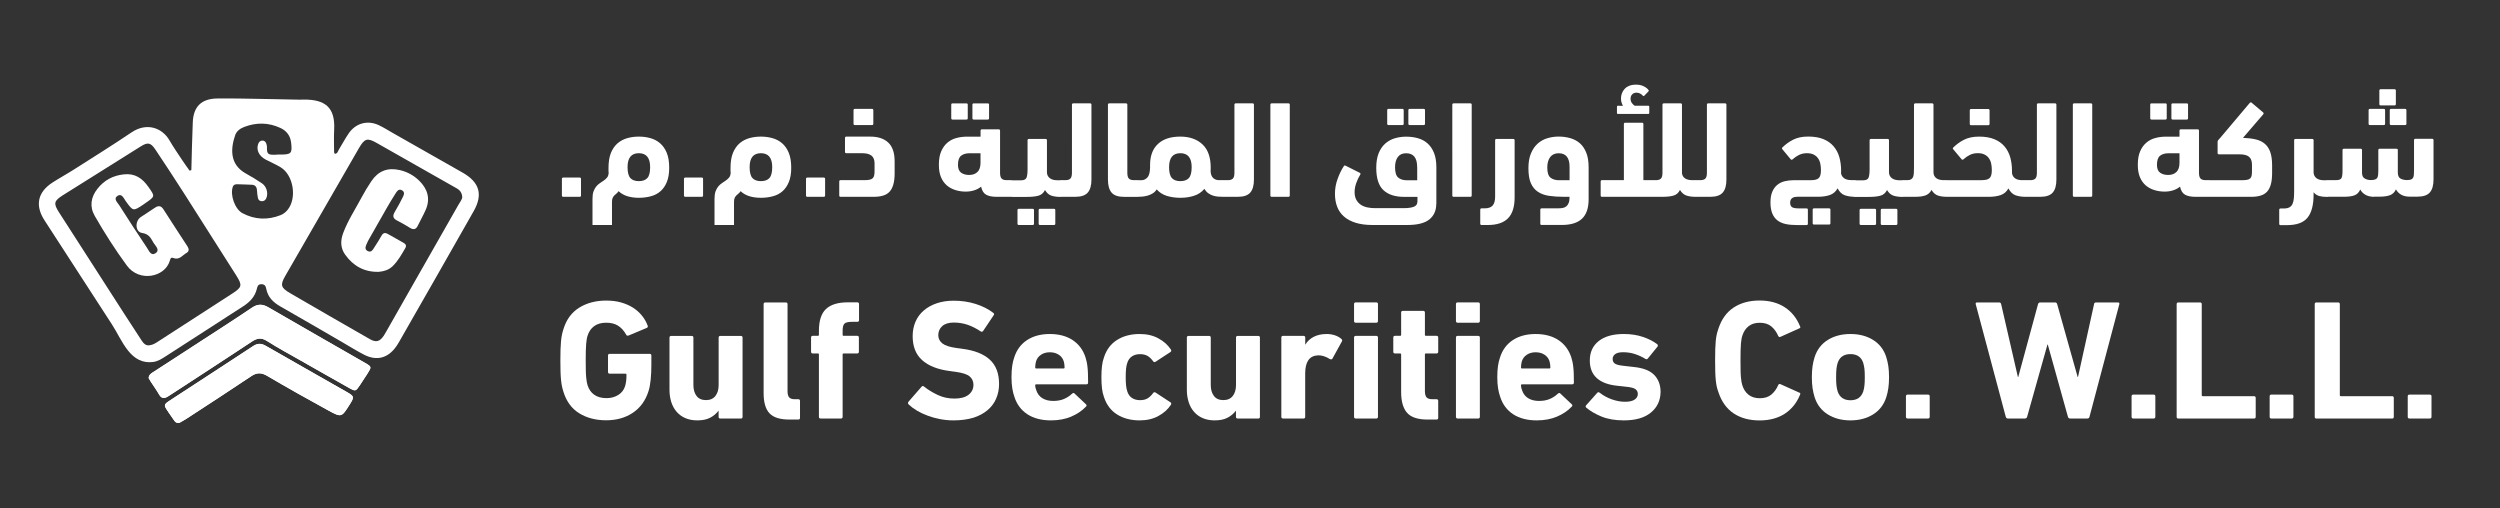
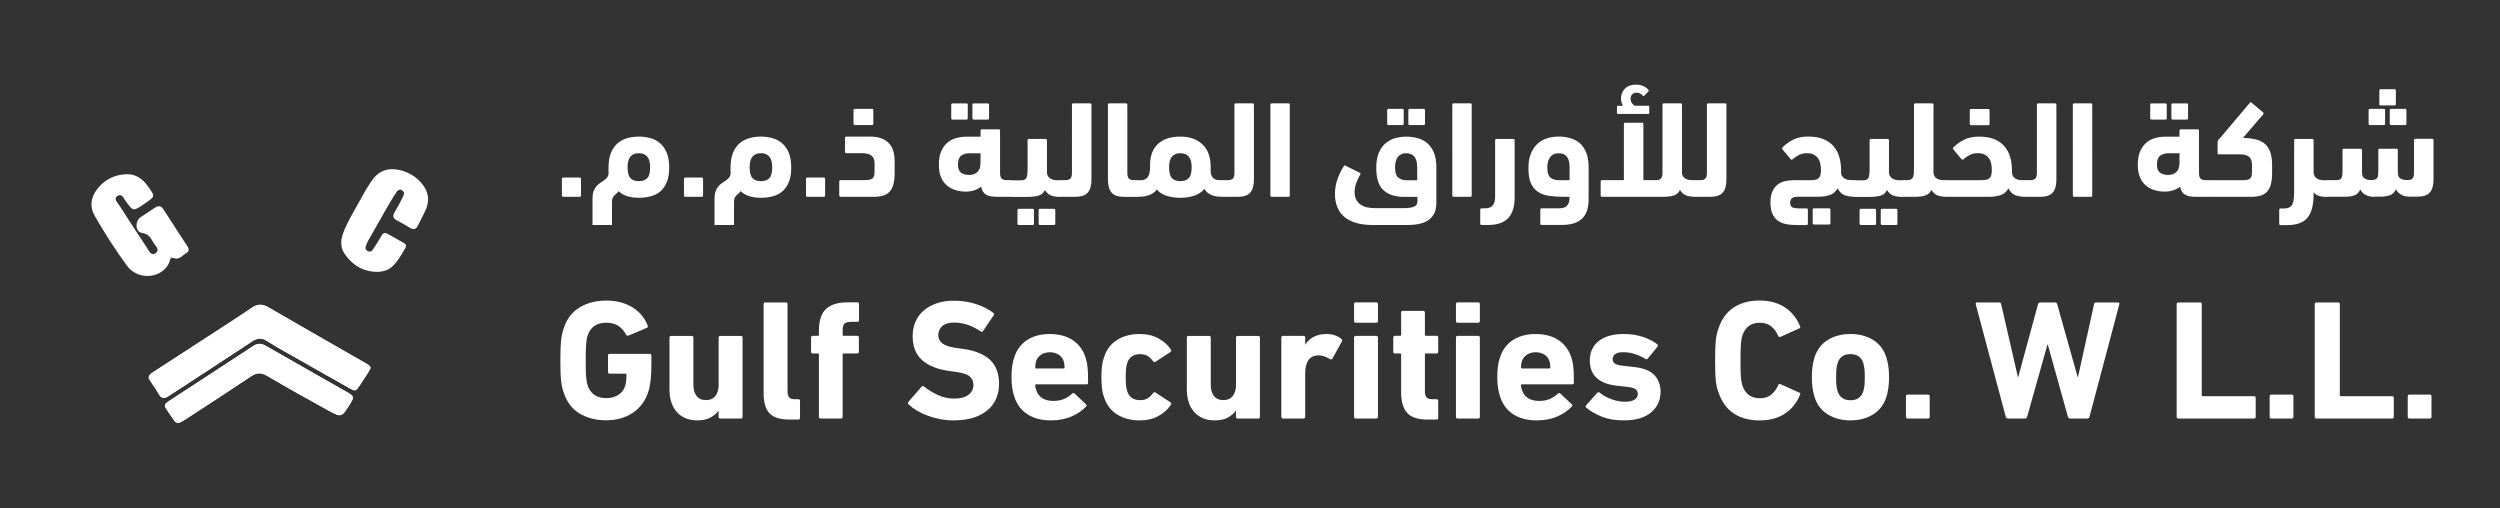
<svg xmlns="http://www.w3.org/2000/svg" version="1.1" id="Layer_1" x="0px" y="0px" viewBox="0 0 509.12 103.55" style="enable-background:new 0 0 509.12 103.55;" xml:space="preserve">
  <rect x="0" y="0" width="509.12" height="103.55" fill="#333333" stroke="none" />
  <style type="text/css">
	.st0{fill:#FFFFFF;}
	.st1{fill:#2E5894;}
</style>
  <g>
    <path class="st0" d="M30.27,76.99c0.12,0.21,0.23,0.44,0.37,0.65c0.59,0.91,1.23,1.79,1.77,2.73c0.47,0.82,1.04,0.82,1.74,0.41   c0.33-0.19,0.64-0.41,0.96-0.62c5.39-3.52,10.8-7.02,16.17-10.58c1.08-0.71,1.93-0.88,3.09-0.13c2.26,1.44,4.62,2.71,6.95,4.03   c3.27,1.86,6.54,3.72,9.82,5.56c1.25,0.7,1.31,0.66,2.12-0.54c0.54-0.79,1.06-1.59,1.57-2.4c0.87-1.37,0.87-1.4-0.48-2.18   c-6.58-3.78-13.17-7.53-19.73-11.34c-1.19-0.69-2.15-0.69-3.31,0.09c-3.91,2.63-7.89,5.18-11.84,7.75   c-2.72,1.77-5.45,3.54-8.18,5.31C30.8,76.02,30.31,76.3,30.27,76.99" />
    <path class="st0" d="M36.46,86.15c0.41-0.24,0.98-0.53,1.51-0.88c4.38-2.86,8.78-5.7,13.12-8.62c1.15-0.78,2.07-0.85,3.3-0.12   c4.12,2.43,8.3,4.77,12.49,7.06c2.65,1.45,2.69,1.39,4.28-1.13c1.03-1.62,1.03-1.74-0.56-2.65c-5.48-3.14-10.99-6.23-16.46-9.38   c-0.95-0.55-1.69-0.56-2.62,0.06c-5.59,3.69-11.22,7.32-16.82,10.99c-1.43,0.94-1.42,0.97-0.39,2.47c0.39,0.58,0.8,1.15,1.2,1.73   C35.7,85.95,35.93,86.16,36.46,86.15" />
-     <path class="st0" d="M56.91,31.47c2.44,0.03,2.64-0.21,2.37-2.47c-0.17-1.39-0.95-2.38-2.17-2.94c-2.43-1.13-4.93-1.16-7.42-0.19   c-0.79,0.31-1.5,0.82-1.79,1.64c-0.94,2.73-1.18,5.98,2.18,7.83c1.12,0.62,2.21,1.28,3.26,1.99c0.97,0.65,1.33,2.04,0.89,3.03   c-0.17,0.39-0.45,0.61-0.87,0.62c-0.44,0-0.74-0.23-0.83-0.64c-0.1-0.5-0.17-1-0.19-1.51c-0.04-0.75-0.33-1.2-1.15-1.21   c-0.96-0.02-1.91-0.09-2.87-0.1c-0.38,0-0.74,0.06-0.91,0.52c-0.59,1.62,0.41,4.56,1.98,5.38c2.5,1.32,5.11,1.44,7.76,0.39   c0.54-0.21,0.99-0.57,1.37-1.01c2.01-2.37,1.28-7.14-1.38-8.74c-0.98-0.59-2.04-1.04-3.05-1.57c-1.34-0.71-1.94-1.95-1.52-3.14   c0.13-0.39,0.38-0.68,0.8-0.72c0.43-0.03,0.72,0.21,0.86,0.61c0.08,0.24,0.15,0.5,0.14,0.75c-0.06,1.42,0.27,1.57,1.75,1.52   C56.43,31.47,56.75,31.47,56.91,31.47 M30.4,70.32c0.78-0.08,1.3-0.45,1.84-0.8c5.03-3.25,10.07-6.5,15.1-9.76   c1.95-1.26,2.04-1.67,0.77-3.67c-3.55-5.6-7.1-11.2-10.67-16.78c-1.89-2.95-3.81-5.88-5.76-8.8c-0.99-1.48-1.56-1.6-2.99-0.71   c-5.3,3.3-10.59,6.62-15.87,9.95c-1.87,1.18-1.96,1.69-0.78,3.53c4.44,6.92,8.89,13.83,13.34,20.74c1.14,1.77,2.29,3.53,3.44,5.29   C29.22,69.93,29.69,70.42,30.4,70.32 M94.14,40.12c-0.1-1.29-0.9-1.64-1.62-2.04c-5.26-2.99-10.52-5.98-15.79-8.96   c-1.94-1.1-2.48-0.94-3.64,1.06c-5.01,8.66-10,17.33-14.99,26c-1.07,1.85-0.93,2.41,0.98,3.52c5.4,3.14,10.81,6.26,16.23,9.36   c1.29,0.74,2.04,0.52,2.88-0.75c0.21-0.32,0.39-0.65,0.58-0.99c1.95-3.43,3.9-6.87,5.86-10.3c2.9-5.09,5.81-10.18,8.71-15.28   C93.7,41.13,94.14,40.56,94.14,40.12 M38.97,34.63c0.09-3.25,0.15-6.49,0.29-9.74c0.13-3.16,1.74-4.78,4.94-4.83   c3.44-0.05,6.89,0.06,10.33,0.11c2.17,0.03,4.33,0.09,6.5,0.13c0.25,0,0.51-0.02,0.77-0.02c4.33-0.04,6.5,1.51,6.25,6.14   c-0.08,1.53-0.02,3.06-0.01,4.59c0,0.1,0.09,0.21,0.15,0.32c0.57-0.04,0.63-0.56,0.85-0.92c0.67-1.08,1.26-2.22,1.99-3.27   c1.42-2.06,3.82-2.71,6.08-1.66c0.98,0.46,1.9,1.04,2.84,1.58c4.77,2.7,9.55,5.4,14.3,8.12c3.4,1.95,4.14,4.44,2.21,7.83   c-5.02,8.88-10.11,17.73-15.17,26.59c-0.19,0.33-0.39,0.66-0.61,0.97c-1.66,2.36-3.94,2.99-6.51,1.68   c-1.53-0.78-2.99-1.71-4.48-2.57c-4.2-2.43-8.38-4.87-12.59-7.27c-1.46-0.83-2.56-1.89-2.88-3.6c-0.11-0.57-0.33-0.93-0.99-0.93   c-0.69,0-0.81,0.45-0.93,0.97c-0.39,1.58-1.42,2.66-2.76,3.52c-5.26,3.38-10.5,6.8-15.76,10.17c-0.79,0.51-1.6,1.05-2.59,1.18   c-2.2,0.29-3.81-0.69-5.12-2.33c-1.31-1.65-2.15-3.58-3.28-5.33c-4.58-7.06-9.17-14.12-13.73-21.19c-1.97-3.05-1.39-5.74,1.64-7.7   c1.44-0.93,2.96-1.75,4.41-2.68c3.91-2.49,7.84-4.94,11.68-7.53c3.1-2.09,6.25-0.93,7.73,1.64c0.8,1.38,1.71,2.69,2.59,4.02   c0.48,0.73,1,1.44,1.51,2.15C38.72,34.73,38.84,34.68,38.97,34.63" />
    <path class="st0" d="M30.27,76.99c0.04-0.69,0.53-0.97,1.02-1.28c2.73-1.76,5.46-3.53,8.18-5.31c3.95-2.57,7.93-5.11,11.84-7.75   c1.16-0.78,2.12-0.78,3.31-0.09c6.56,3.81,13.16,7.56,19.73,11.34c1.36,0.78,1.35,0.81,0.48,2.18c-0.51,0.81-1.04,1.61-1.57,2.4   c-0.82,1.21-0.87,1.24-2.12,0.54c-3.28-1.84-6.56-3.69-9.82-5.56c-2.33-1.32-4.69-2.6-6.95-4.03c-1.17-0.74-2.02-0.58-3.09,0.13   c-5.36,3.56-10.77,7.06-16.17,10.58c-0.32,0.21-0.63,0.43-0.96,0.62c-0.7,0.42-1.27,0.41-1.74-0.41c-0.54-0.94-1.18-1.82-1.77-2.73   C30.51,77.43,30.39,77.2,30.27,76.99" />
    <path class="st0" d="M36.46,86.15c-0.53,0.02-0.76-0.2-0.95-0.46c-0.4-0.57-0.81-1.15-1.2-1.73c-1.02-1.51-1.04-1.54,0.39-2.47   c5.6-3.67,11.23-7.3,16.82-10.99c0.93-0.62,1.67-0.61,2.62-0.06c5.47,3.15,10.98,6.25,16.46,9.38c1.58,0.91,1.58,1.02,0.56,2.65   c-1.6,2.52-1.63,2.58-4.28,1.13c-4.2-2.3-8.37-4.64-12.49-7.06c-1.23-0.72-2.15-0.66-3.3,0.12c-4.34,2.92-8.74,5.76-13.12,8.62   C37.44,85.62,36.87,85.91,36.46,86.15" />
    <path class="st0" d="M77.11,55.36c-2.91,0.07-5.16-1.18-6.82-3.5c-0.97-1.35-0.98-2.84-0.41-4.38c0.96-2.59,2.49-4.88,3.77-7.3   c0.6-1.12,1.26-2.22,1.97-3.27c1.42-2.11,3.33-2.84,5.8-2.27c1.53,0.35,2.86,1.09,3.97,2.18c1.7,1.68,2.29,3.66,1.3,5.92   c-0.49,1.11-1.09,2.16-1.62,3.25c-0.36,0.74-0.86,0.84-1.55,0.43c-0.87-0.53-1.75-1.06-2.66-1.51c-0.95-0.47-0.9-1.05-0.42-1.84   c0.56-0.92,1.07-1.88,1.55-2.85c0.25-0.5,0.56-1.11-0.17-1.49c-0.62-0.32-0.96,0.19-1.23,0.61c-0.66,1.01-1.27,2.06-1.88,3.11   c-1.18,2.04-2.34,4.1-3.5,6.15c-0.16,0.28-0.32,0.56-0.44,0.85c-0.24,0.58-0.67,1.28,0.11,1.68c0.78,0.41,1.1-0.39,1.44-0.89   c0.5-0.74,0.95-1.51,1.4-2.28c0.32-0.55,0.72-0.63,1.27-0.31c1.05,0.61,2.11,1.19,3.17,1.79c0.45,0.25,0.68,0.56,0.38,1.08   c-0.77,1.32-1.51,2.67-2.63,3.74C79.13,54.98,78.17,55.27,77.11,55.36" />
    <path class="st0" d="M25.22,35.51c2.24-0.26,3.76,0.78,5,2.55c1.36,1.94,1.4,1.91-0.55,3.26c-0.16,0.11-0.31,0.22-0.47,0.33   c-2.1,1.4-2.08,1.39-3.58-0.67c-0.41-0.57-0.81-1.66-1.68-1.1c-0.92,0.59,0,1.37,0.36,1.94c1.84,2.91,3.73,5.79,5.64,8.65   c0.39,0.58,0.8,1.68,1.68,1.13c1.05-0.65,0.07-1.48-0.32-2.1c-0.55-0.9-0.89-1.85-2.37-2.06c-1.4-0.2-1.49-2.4-0.27-3.23   c0.95-0.65,1.93-1.25,2.88-1.9c0.71-0.48,1.25-0.45,1.75,0.33c1.61,2.53,3.26,5.03,4.89,7.54c0.32,0.5,0.37,1.01-0.19,1.32   c-0.84,0.48-1.47,1.52-2.69,1.04c-0.57-0.22-0.62,0.25-0.73,0.6c-1.03,3.34-6.22,4.37-8.73,0.95c-2.38-3.24-4.54-6.63-6.54-10.11   c-1.12-1.94-0.78-3.86,0.55-5.54C21.19,36.72,23.02,35.73,25.22,35.51" />
  </g>
  <g>
    <g>
      <path class="st0" d="M114.77,79.87c-0.14-0.42-0.25-0.82-0.33-1.21c-0.08-0.39-0.14-0.84-0.19-1.32c-0.05-0.49-0.08-1.04-0.1-1.67    c-0.02-0.63-0.03-1.38-0.03-2.26s0.01-1.63,0.03-2.26c0.02-0.63,0.06-1.18,0.1-1.67c0.05-0.49,0.11-0.93,0.19-1.32    c0.08-0.39,0.19-0.8,0.33-1.21c0.6-1.92,1.67-3.36,3.21-4.31c1.54-0.95,3.37-1.43,5.47-1.43c1.11,0,2.12,0.13,3.03,0.38    c0.9,0.26,1.71,0.61,2.42,1.06c0.71,0.45,1.31,0.99,1.81,1.6c0.5,0.61,0.89,1.28,1.16,2c0.12,0.23,0.07,0.41-0.14,0.52l-3.72,1.56    c-0.26,0.07-0.42,0.01-0.49-0.18c-0.46-0.81-1.01-1.42-1.65-1.82c-0.64-0.41-1.44-0.61-2.42-0.61c-1.02,0-1.84,0.24-2.47,0.71    c-0.63,0.47-1.07,1.12-1.32,1.93c-0.07,0.21-0.13,0.45-0.17,0.71c-0.05,0.27-0.09,0.59-0.12,0.97s-0.06,0.85-0.07,1.39    c-0.01,0.54-0.02,1.2-0.02,1.97c0,0.76,0.01,1.42,0.02,1.98c0.01,0.56,0.03,1.03,0.07,1.41c0.03,0.38,0.07,0.7,0.12,0.97    c0.05,0.27,0.1,0.5,0.17,0.71c0.26,0.81,0.7,1.45,1.34,1.91c0.64,0.46,1.48,0.7,2.52,0.7c0.88,0,1.67-0.21,2.36-0.63    c0.69-0.42,1.17-1.02,1.42-1.81c0.09-0.3,0.16-0.64,0.21-1.01c0.05-0.37,0.07-0.81,0.07-1.32c0-0.14-0.07-0.21-0.21-0.21h-3.2    c-0.23,0-0.35-0.12-0.35-0.35v-3.34c0-0.23,0.12-0.35,0.35-0.35h8.13c0.23,0,0.35,0.12,0.35,0.35v1.95c0,1.04-0.05,2.03-0.14,2.96    c-0.09,0.93-0.24,1.72-0.45,2.36c-0.6,1.9-1.66,3.36-3.18,4.38c-1.52,1.02-3.33,1.53-5.44,1.53c-2.11,0-3.93-0.47-5.47-1.42    C116.45,83.23,115.38,81.8,114.77,79.87z" />
      <path class="st0" d="M146.69,85.23c-0.23,0-0.35-0.12-0.35-0.35v-1.22h-0.03c-0.44,0.58-1,1.05-1.69,1.41    c-0.68,0.36-1.56,0.54-2.62,0.54c-0.93,0-1.74-0.16-2.45-0.47c-0.71-0.31-1.3-0.75-1.77-1.3c-0.48-0.56-0.84-1.21-1.08-1.98    c-0.24-0.77-0.36-1.6-0.36-2.5v-10.6c0-0.23,0.12-0.35,0.35-0.35h4.17c0.23,0,0.35,0.12,0.35,0.35v9.66c0,0.9,0.21,1.64,0.64,2.21    c0.43,0.57,1.07,0.85,1.93,0.85c0.83,0,1.47-0.28,1.91-0.84c0.44-0.56,0.66-1.3,0.66-2.22v-9.66c0-0.23,0.12-0.35,0.35-0.35h4.17    c0.23,0,0.35,0.12,0.35,0.35v16.13c0,0.23-0.12,0.35-0.35,0.35H146.69z" />
      <path class="st0" d="M160.73,85.44c-1.88,0-3.22-0.42-4.02-1.27s-1.2-2.21-1.2-4.09V61.94c0-0.23,0.12-0.35,0.35-0.35h4.17    c0.23,0,0.35,0.12,0.35,0.35V79.7c0,0.58,0.12,0.99,0.35,1.24c0.23,0.24,0.6,0.36,1.11,0.36h0.73c0.23,0,0.35,0.12,0.35,0.35v3.44    c0,0.23-0.12,0.35-0.35,0.35H160.73z" />
      <path class="st0" d="M167.12,85.23c-0.23,0-0.35-0.12-0.35-0.35V72.19c0-0.14-0.07-0.21-0.21-0.21h-1.04    c-0.23,0-0.35-0.12-0.35-0.35v-2.89c0-0.23,0.12-0.35,0.35-0.35h1.04c0.14,0,0.21-0.07,0.21-0.21v-0.8c0-2.06,0.48-3.55,1.44-4.45    c0.96-0.91,2.45-1.36,4.47-1.36h1.91c0.23,0,0.35,0.12,0.35,0.35v3.27c0,0.23-0.12,0.35-0.35,0.35h-1.08    c-0.77,0-1.28,0.12-1.53,0.36c-0.26,0.24-0.38,0.73-0.38,1.44v0.84c0,0.14,0.07,0.21,0.21,0.21h2.75c0.23,0,0.35,0.12,0.35,0.35    v2.89c0,0.23-0.12,0.35-0.35,0.35h-2.75c-0.14,0-0.21,0.07-0.21,0.21v12.69c0,0.23-0.12,0.35-0.35,0.35H167.12z" />
      <path class="st0" d="M194.17,85.61c-0.93,0-1.84-0.09-2.73-0.26c-0.89-0.17-1.73-0.4-2.52-0.7c-0.79-0.29-1.51-0.63-2.17-1.02    c-0.66-0.39-1.22-0.81-1.69-1.25c-0.19-0.19-0.2-0.38-0.03-0.59l2.64-3.03c0.14-0.19,0.31-0.2,0.52-0.03    c0.79,0.63,1.7,1.19,2.75,1.69c1.04,0.5,2.19,0.75,3.44,0.75c1.25,0,2.21-0.26,2.87-0.78c0.66-0.52,0.99-1.2,0.99-2.03    c0-0.7-0.26-1.26-0.77-1.7c-0.51-0.44-1.47-0.75-2.89-0.94l-1.25-0.17c-2.41-0.32-4.26-1.06-5.54-2.21    c-1.29-1.15-1.93-2.78-1.93-4.88c0-1.09,0.2-2.08,0.59-2.97c0.39-0.89,0.96-1.65,1.69-2.27c0.73-0.63,1.61-1.11,2.64-1.46    c1.03-0.35,2.18-0.52,3.46-0.52c1.58,0,3.06,0.22,4.45,0.66c1.39,0.44,2.58,1.04,3.58,1.81c0.21,0.14,0.23,0.31,0.07,0.52    l-2.12,3.16c-0.14,0.19-0.3,0.22-0.49,0.11c-0.9-0.6-1.8-1.06-2.69-1.36c-0.89-0.3-1.83-0.45-2.8-0.45    c-1.04,0-1.83,0.25-2.36,0.73s-0.8,1.1-0.8,1.84c0,0.67,0.27,1.23,0.82,1.67c0.55,0.44,1.5,0.75,2.87,0.94l1.25,0.17    c2.46,0.32,4.31,1.06,5.56,2.21c1.25,1.15,1.88,2.8,1.88,4.95c0,1.07-0.2,2.06-0.59,2.97c-0.39,0.92-0.98,1.7-1.76,2.36    c-0.78,0.66-1.74,1.18-2.9,1.55C197.04,85.42,195.7,85.61,194.17,85.61z" />
      <path class="st0" d="M214.02,85.61c-1.92,0-3.52-0.42-4.8-1.25c-1.27-0.84-2.15-2.02-2.64-3.55c-0.19-0.53-0.33-1.11-0.43-1.74    c-0.1-0.63-0.16-1.38-0.16-2.26c0-0.88,0.05-1.64,0.14-2.27s0.23-1.22,0.42-1.76c0.49-1.53,1.36-2.71,2.62-3.53    c1.26-0.82,2.8-1.23,4.61-1.23c1.88,0,3.44,0.42,4.68,1.25c1.24,0.83,2.1,1.99,2.59,3.47c0.09,0.28,0.17,0.57,0.24,0.89    c0.07,0.31,0.13,0.67,0.17,1.06c0.05,0.39,0.08,0.85,0.1,1.37c0.02,0.52,0.03,1.14,0.03,1.86c0,0.23-0.13,0.35-0.38,0.35h-10.19    c-0.14,0-0.21,0.07-0.21,0.21c0.02,0.35,0.09,0.66,0.21,0.94c0.23,0.74,0.65,1.3,1.25,1.67c0.6,0.37,1.34,0.56,2.22,0.56    c0.83,0,1.56-0.13,2.19-0.4c0.63-0.27,1.18-0.63,1.67-1.1c0.21-0.16,0.37-0.16,0.49,0l2.29,2.16c0.19,0.16,0.2,0.32,0.03,0.49    c-0.81,0.86-1.82,1.54-3.03,2.05C216.95,85.35,215.57,85.61,214.02,85.61z M216.59,75.04c0.14,0,0.21-0.07,0.21-0.21    c0-0.26-0.02-0.48-0.05-0.68s-0.08-0.39-0.12-0.57c-0.19-0.58-0.53-1.03-1.03-1.35c-0.5-0.32-1.09-0.49-1.79-0.49    s-1.29,0.16-1.79,0.49c-0.5,0.32-0.84,0.77-1.03,1.35c-0.05,0.19-0.09,0.38-0.12,0.57s-0.05,0.42-0.05,0.68    c0,0.14,0.07,0.21,0.21,0.21H216.59z" />
      <path class="st0" d="M232.09,85.61c-1.78,0-3.31-0.4-4.59-1.2c-1.28-0.8-2.17-1.99-2.68-3.56c-0.19-0.51-0.32-1.09-0.4-1.74    c-0.08-0.65-0.12-1.42-0.12-2.3c0-0.88,0.04-1.64,0.12-2.29c0.08-0.65,0.21-1.23,0.4-1.74c0.51-1.58,1.4-2.76,2.68-3.56    c1.27-0.8,2.8-1.2,4.59-1.2c1.46,0,2.74,0.29,3.82,0.89c1.09,0.59,1.93,1.35,2.54,2.27c0.12,0.19,0.09,0.35-0.07,0.49l-3.02,1.98    c-0.21,0.14-0.38,0.12-0.52-0.07c-0.37-0.51-0.76-0.88-1.16-1.11c-0.41-0.23-0.91-0.35-1.51-0.35c-0.65,0-1.2,0.15-1.65,0.45    c-0.45,0.3-0.77,0.75-0.96,1.35c-0.12,0.35-0.2,0.74-0.24,1.18c-0.05,0.44-0.07,1.01-0.07,1.7s0.02,1.26,0.07,1.7    c0.05,0.44,0.13,0.84,0.24,1.18c0.19,0.6,0.5,1.06,0.96,1.36c0.45,0.3,1,0.45,1.65,0.45c0.6,0,1.11-0.12,1.51-0.35    c0.4-0.23,0.79-0.6,1.16-1.11c0.14-0.19,0.31-0.21,0.52-0.07l3.02,1.98c0.16,0.14,0.19,0.3,0.07,0.49    c-0.6,0.93-1.45,1.69-2.54,2.28C234.83,85.31,233.55,85.61,232.09,85.61z" />
      <path class="st0" d="M252.05,85.23c-0.23,0-0.35-0.12-0.35-0.35v-1.22h-0.03c-0.44,0.58-1,1.05-1.69,1.41    c-0.68,0.36-1.56,0.54-2.62,0.54c-0.93,0-1.74-0.16-2.45-0.47c-0.71-0.31-1.3-0.75-1.77-1.3c-0.48-0.56-0.84-1.21-1.08-1.98    c-0.24-0.77-0.36-1.6-0.36-2.5v-10.6c0-0.23,0.12-0.35,0.35-0.35h4.17c0.23,0,0.35,0.12,0.35,0.35v9.66c0,0.9,0.21,1.64,0.64,2.21    c0.43,0.57,1.07,0.85,1.93,0.85c0.83,0,1.47-0.28,1.91-0.84c0.44-0.56,0.66-1.3,0.66-2.22v-9.66c0-0.23,0.12-0.35,0.35-0.35h4.17    c0.23,0,0.35,0.12,0.35,0.35v16.13c0,0.23-0.12,0.35-0.35,0.35H252.05z" />
      <path class="st0" d="M261.29,85.23c-0.23,0-0.35-0.12-0.35-0.35V68.75c0-0.23,0.12-0.35,0.35-0.35h4.17    c0.23,0,0.35,0.12,0.35,0.35v1.42h0.03c0.39-0.67,0.96-1.2,1.7-1.58c0.74-0.38,1.63-0.57,2.68-0.57c0.56,0,1.09,0.09,1.62,0.26    c0.52,0.17,0.97,0.42,1.34,0.75c0.16,0.14,0.2,0.3,0.1,0.49l-1.95,3.54c-0.12,0.14-0.28,0.16-0.49,0.07    c-0.84-0.53-1.65-0.79-2.43-0.77c-0.9,0.05-1.56,0.38-1.98,1.01c-0.42,0.63-0.63,1.51-0.63,2.64v8.87c0,0.23-0.12,0.35-0.35,0.35    H261.29z" />
      <path class="st0" d="M276.1,65.72c-0.23,0-0.35-0.12-0.35-0.35v-3.44c0-0.23,0.12-0.35,0.35-0.35h4.17c0.23,0,0.35,0.12,0.35,0.35    v3.44c0,0.23-0.12,0.35-0.35,0.35H276.1z M276.1,85.23c-0.23,0-0.35-0.12-0.35-0.35V68.75c0-0.23,0.12-0.35,0.35-0.35h4.17    c0.23,0,0.35,0.12,0.35,0.35v16.13c0,0.23-0.12,0.35-0.35,0.35H276.1z" />
      <path class="st0" d="M290.7,85.44c-1.95,0-3.33-0.45-4.14-1.36c-0.81-0.9-1.22-2.32-1.22-4.24v-7.65c0-0.14-0.07-0.21-0.21-0.21    h-1.04c-0.23,0-0.35-0.12-0.35-0.35v-2.89c0-0.23,0.12-0.35,0.35-0.35h1.04c0.14,0,0.21-0.07,0.21-0.21v-4.52    c0-0.23,0.12-0.35,0.35-0.35h4.14c0.23,0,0.35,0.12,0.35,0.35v4.52c0,0.14,0.07,0.21,0.21,0.21h2.15c0.23,0,0.35,0.12,0.35,0.35    v2.89c0,0.23-0.12,0.35-0.35,0.35h-2.15c-0.14,0-0.21,0.07-0.21,0.21v7.44c0,0.63,0.12,1.06,0.35,1.31    c0.23,0.24,0.63,0.36,1.18,0.36h0.83c0.23,0,0.35,0.12,0.35,0.35v3.44c0,0.23-0.12,0.35-0.35,0.35H290.7z" />
      <path class="st0" d="M296.85,65.72c-0.23,0-0.35-0.12-0.35-0.35v-3.44c0-0.23,0.12-0.35,0.35-0.35h4.17    c0.23,0,0.35,0.12,0.35,0.35v3.44c0,0.23-0.12,0.35-0.35,0.35H296.85z M296.85,85.23c-0.23,0-0.35-0.12-0.35-0.35V68.75    c0-0.23,0.12-0.35,0.35-0.35h4.17c0.23,0,0.35,0.12,0.35,0.35v16.13c0,0.23-0.12,0.35-0.35,0.35H296.85z" />
      <path class="st0" d="M312.95,85.61c-1.92,0-3.52-0.42-4.8-1.25c-1.27-0.84-2.15-2.02-2.64-3.55c-0.19-0.53-0.33-1.11-0.43-1.74    c-0.1-0.63-0.16-1.38-0.16-2.26c0-0.88,0.05-1.64,0.14-2.27c0.09-0.64,0.23-1.22,0.42-1.76c0.49-1.53,1.36-2.71,2.62-3.53    c1.26-0.82,2.8-1.23,4.61-1.23c1.88,0,3.44,0.42,4.68,1.25c1.24,0.83,2.1,1.99,2.59,3.47c0.09,0.28,0.17,0.57,0.24,0.89    c0.07,0.31,0.13,0.67,0.17,1.06c0.05,0.39,0.08,0.85,0.1,1.37c0.02,0.52,0.03,1.14,0.03,1.86c0,0.23-0.13,0.35-0.38,0.35h-10.19    c-0.14,0-0.21,0.07-0.21,0.21c0.02,0.35,0.09,0.66,0.21,0.94c0.23,0.74,0.65,1.3,1.25,1.67c0.6,0.37,1.34,0.56,2.22,0.56    c0.83,0,1.56-0.13,2.19-0.4c0.63-0.27,1.18-0.63,1.67-1.1c0.21-0.16,0.37-0.16,0.49,0l2.29,2.16c0.19,0.16,0.2,0.32,0.03,0.49    c-0.81,0.86-1.82,1.54-3.03,2.05C315.88,85.35,314.5,85.61,312.95,85.61z M315.52,75.04c0.14,0,0.21-0.07,0.21-0.21    c0-0.26-0.02-0.48-0.05-0.68c-0.03-0.2-0.08-0.39-0.12-0.57c-0.19-0.58-0.53-1.03-1.03-1.35c-0.5-0.32-1.09-0.49-1.79-0.49    c-0.7,0-1.29,0.16-1.79,0.49c-0.5,0.32-0.84,0.77-1.03,1.35c-0.05,0.19-0.09,0.38-0.12,0.57c-0.03,0.2-0.05,0.42-0.05,0.68    c0,0.14,0.07,0.21,0.21,0.21H315.52z" />
      <path class="st0" d="M330.68,85.61c-1.76,0-3.27-0.26-4.54-0.78c-1.26-0.52-2.3-1.13-3.11-1.82c-0.16-0.16-0.16-0.32,0-0.49    l2.26-2.54c0.14-0.14,0.3-0.14,0.49,0c0.74,0.58,1.56,1.03,2.47,1.35s1.8,0.49,2.68,0.49c0.88,0,1.54-0.15,1.97-0.45    c0.43-0.3,0.64-0.68,0.64-1.15c0-0.39-0.16-0.71-0.47-0.96c-0.31-0.24-0.96-0.41-1.93-0.5l-1.88-0.21    c-1.79-0.19-3.15-0.71-4.09-1.56c-0.94-0.86-1.41-2.05-1.41-3.58c0-1.67,0.6-2.99,1.81-3.95c1.21-0.96,2.91-1.44,5.11-1.44    c1.44,0,2.74,0.2,3.89,0.59c1.16,0.39,2.13,0.89,2.92,1.49c0.16,0.16,0.17,0.34,0.03,0.52l-1.95,2.4    c-0.14,0.16-0.3,0.19-0.49,0.07c-0.58-0.37-1.26-0.69-2.05-0.96c-0.79-0.27-1.62-0.4-2.5-0.4c-0.72,0-1.25,0.13-1.6,0.38    c-0.35,0.26-0.52,0.59-0.52,1.01c0,0.39,0.15,0.7,0.45,0.92c0.3,0.22,0.93,0.38,1.88,0.47l1.84,0.21    c1.99,0.19,3.42,0.73,4.29,1.63c0.87,0.9,1.3,2.06,1.3,3.47c-0.02,1.74-0.68,3.13-1.96,4.19    C334.93,85.08,333.09,85.61,330.68,85.61z" />
      <path class="st0" d="M349.93,79.8c-0.14-0.37-0.25-0.75-0.33-1.13c-0.08-0.38-0.14-0.81-0.19-1.29c-0.05-0.47-0.08-1.03-0.1-1.67    c-0.02-0.64-0.03-1.41-0.03-2.31c0-0.91,0.01-1.67,0.03-2.31c0.02-0.64,0.06-1.19,0.1-1.67c0.05-0.47,0.11-0.9,0.19-1.27    c0.08-0.37,0.19-0.75,0.33-1.15c0.63-1.95,1.66-3.4,3.11-4.36c1.45-0.96,3.22-1.44,5.3-1.44c2.02,0,3.73,0.46,5.13,1.38    c1.4,0.91,2.44,2.21,3.11,3.88c0.12,0.21,0.06,0.35-0.17,0.42l-3.79,1.7c-0.21,0.12-0.37,0.06-0.49-0.17    c-0.33-0.77-0.78-1.4-1.37-1.91c-0.59-0.51-1.39-0.77-2.38-0.77c-0.93,0-1.69,0.23-2.28,0.7c-0.59,0.46-1.01,1.1-1.27,1.91    c-0.07,0.21-0.13,0.43-0.17,0.68c-0.05,0.24-0.09,0.55-0.12,0.92c-0.03,0.37-0.06,0.84-0.07,1.39c-0.01,0.56-0.02,1.25-0.02,2.09    c0,0.83,0.01,1.53,0.02,2.08c0.01,0.56,0.03,1.02,0.07,1.39c0.03,0.37,0.07,0.68,0.12,0.92c0.05,0.25,0.1,0.47,0.17,0.68    c0.26,0.81,0.68,1.45,1.27,1.91c0.59,0.46,1.35,0.7,2.28,0.7c1,0,1.79-0.26,2.38-0.77c0.59-0.51,1.05-1.15,1.37-1.91    c0.12-0.23,0.28-0.29,0.49-0.17l3.79,1.7c0.23,0.07,0.29,0.21,0.17,0.42c-0.67,1.67-1.71,2.96-3.11,3.88    c-1.4,0.91-3.11,1.37-5.13,1.37c-2.09,0-3.85-0.48-5.3-1.44C351.6,83.2,350.56,81.75,349.93,79.8z" />
      <path class="st0" d="M376.84,85.61c-1.78,0-3.33-0.41-4.62-1.22c-1.3-0.81-2.19-1.98-2.68-3.51c-0.19-0.6-0.32-1.22-0.42-1.86    c-0.09-0.64-0.14-1.37-0.14-2.21c0-0.83,0.05-1.57,0.14-2.21c0.09-0.64,0.23-1.26,0.42-1.86c0.49-1.53,1.38-2.7,2.68-3.51    c1.3-0.81,2.84-1.21,4.62-1.21c1.78,0,3.32,0.4,4.62,1.21c1.3,0.81,2.19,1.98,2.68,3.51c0.19,0.6,0.32,1.22,0.42,1.86    c0.09,0.63,0.14,1.37,0.14,2.21c0,0.84-0.05,1.57-0.14,2.21c-0.09,0.64-0.23,1.26-0.42,1.86c-0.49,1.53-1.38,2.7-2.68,3.51    C380.16,85.2,378.62,85.61,376.84,85.61z M376.84,81.51c1.34,0,2.21-0.6,2.61-1.81c0.12-0.39,0.2-0.79,0.24-1.2    c0.05-0.4,0.07-0.97,0.07-1.69c0-0.72-0.02-1.28-0.07-1.69c-0.05-0.4-0.13-0.8-0.24-1.2c-0.39-1.2-1.26-1.81-2.61-1.81    c-1.34,0-2.21,0.6-2.61,1.81c-0.12,0.39-0.2,0.8-0.24,1.2c-0.05,0.41-0.07,0.97-0.07,1.69c0,0.72,0.02,1.28,0.07,1.69    c0.05,0.41,0.13,0.81,0.24,1.2C374.63,80.9,375.5,81.51,376.84,81.51z" />
      <path class="st0" d="M388.14,80.71c0-0.23,0.12-0.35,0.35-0.35h4.14c0.23,0,0.35,0.12,0.35,0.35v4.17c0,0.23-0.12,0.35-0.35,0.35    h-4.14c-0.23,0-0.35-0.12-0.35-0.35V80.71z" />
      <path class="st0" d="M421.58,85.23c-0.23,0-0.38-0.12-0.45-0.35l-4.1-14.71h-0.07l-4.14,14.71c-0.07,0.23-0.22,0.35-0.45,0.35    h-3.48c-0.21,0-0.35-0.12-0.42-0.35l-6.12-22.94c-0.05-0.23,0.05-0.35,0.28-0.35h4.48c0.23,0,0.37,0.12,0.42,0.35l3.41,14.84h0.07    l4.03-14.84c0.07-0.23,0.22-0.35,0.45-0.35h3.03c0.21,0,0.35,0.12,0.42,0.35l4.17,14.84h0.07l3.27-14.84    c0.02-0.23,0.16-0.35,0.42-0.35h4.45c0.23,0,0.33,0.12,0.28,0.35l-6.08,22.94c-0.05,0.23-0.2,0.35-0.45,0.35H421.58z" />
-       <path class="st0" d="M434.09,80.71c0-0.23,0.12-0.35,0.35-0.35h4.14c0.23,0,0.35,0.12,0.35,0.35v4.17c0,0.23-0.12,0.35-0.35,0.35    h-4.14c-0.23,0-0.35-0.12-0.35-0.35V80.71z" />
      <path class="st0" d="M443.27,61.94c0-0.23,0.12-0.35,0.35-0.35h4.41c0.23,0,0.35,0.12,0.35,0.35v18.53c0,0.14,0.07,0.21,0.21,0.21    h10.43c0.23,0,0.35,0.12,0.35,0.35v3.86c0,0.23-0.12,0.35-0.35,0.35h-15.4c-0.23,0-0.35-0.12-0.35-0.35V61.94z" />
      <path class="st0" d="M462.21,80.71c0-0.23,0.12-0.35,0.35-0.35h4.14c0.23,0,0.35,0.12,0.35,0.35v4.17c0,0.23-0.12,0.35-0.35,0.35    h-4.14c-0.23,0-0.35-0.12-0.35-0.35V80.71z" />
      <path class="st0" d="M471.39,61.94c0-0.23,0.12-0.35,0.35-0.35h4.41c0.23,0,0.35,0.12,0.35,0.35v18.53c0,0.14,0.07,0.21,0.21,0.21    h10.43c0.23,0,0.35,0.12,0.35,0.35v3.86c0,0.23-0.12,0.35-0.35,0.35h-15.4c-0.23,0-0.35-0.12-0.35-0.35V61.94z" />
      <path class="st0" d="M490.33,80.71c0-0.23,0.12-0.35,0.35-0.35h4.14c0.23,0,0.35,0.12,0.35,0.35v4.17c0,0.23-0.12,0.35-0.35,0.35    h-4.14c-0.23,0-0.35-0.12-0.35-0.35V80.71z" />
    </g>
    <path class="st0" d="M114.43,36.44c0-0.19,0.09-0.28,0.28-0.28h3.33c0.19,0,0.28,0.09,0.28,0.28v3.36c0,0.19-0.09,0.28-0.28,0.28   h-3.33c-0.19,0-0.28-0.09-0.28-0.28V36.44z M130.11,40.28c-0.84,0-1.61-0.1-2.31-0.31c-0.7-0.21-1.31-0.55-1.83-1.04   c-0.13,0.21-0.27,0.36-0.42,0.48c-0.15,0.11-0.29,0.24-0.43,0.38c-0.14,0.14-0.26,0.31-0.35,0.5c-0.09,0.2-0.14,0.46-0.14,0.8v4.73   h-3.97V40.5c0-0.63,0.07-1.15,0.22-1.55c0.15-0.4,0.34-0.74,0.57-1.01c0.23-0.27,0.48-0.49,0.76-0.67   c0.27-0.18,0.53-0.35,0.78-0.53c0.25-0.18,0.47-0.37,0.64-0.59c0.18-0.21,0.28-0.5,0.32-0.85c-0.02-0.17-0.03-0.35-0.03-0.53   c0-0.19,0-0.38,0-0.59c0-1.23,0.17-2.25,0.5-3.06c0.34-0.81,0.79-1.46,1.36-1.95c0.57-0.48,1.23-0.83,1.97-1.04   c0.75-0.21,1.53-0.31,2.35-0.31c0.82,0,1.6,0.1,2.35,0.31c0.75,0.21,1.4,0.55,1.97,1.04c0.57,0.49,1.02,1.13,1.36,1.95   c0.34,0.81,0.5,1.83,0.5,3.06c0,1.14-0.16,2.1-0.48,2.88c-0.32,0.78-0.75,1.41-1.3,1.89c-0.55,0.48-1.2,0.82-1.96,1.02   C131.8,40.17,130.98,40.28,130.11,40.28z M132.4,34.03c0-1.88-0.77-2.83-2.3-2.83c-1.53,0-2.3,0.94-2.3,2.83   c0,1.06,0.19,1.81,0.57,2.23c0.38,0.42,0.96,0.63,1.72,0.63c0.78,0,1.36-0.21,1.74-0.63C132.22,35.84,132.4,35.1,132.4,34.03   L132.4,34.03z M139.29,36.44c0-0.19,0.09-0.28,0.28-0.28h3.33c0.19,0,0.28,0.09,0.28,0.28v3.36c0,0.19-0.09,0.28-0.28,0.28h-3.33   c-0.19,0-0.28-0.09-0.28-0.28V36.44z M154.96,40.28c-0.84,0-1.61-0.1-2.31-0.31c-0.7-0.21-1.31-0.55-1.83-1.04   c-0.13,0.21-0.27,0.36-0.42,0.48c-0.15,0.11-0.29,0.24-0.43,0.38s-0.26,0.31-0.35,0.5c-0.09,0.2-0.14,0.46-0.14,0.8v4.73h-3.97   V40.5c0-0.63,0.07-1.15,0.22-1.55c0.15-0.4,0.34-0.74,0.57-1.01c0.23-0.27,0.48-0.49,0.76-0.67c0.27-0.18,0.53-0.35,0.78-0.53   c0.25-0.18,0.47-0.37,0.64-0.59c0.18-0.21,0.28-0.5,0.32-0.85c-0.02-0.17-0.03-0.35-0.03-0.53c0-0.19,0-0.38,0-0.59   c0-1.23,0.17-2.25,0.5-3.06c0.34-0.81,0.79-1.46,1.36-1.95c0.57-0.48,1.23-0.83,1.97-1.04c0.75-0.21,1.53-0.31,2.35-0.31   c0.82,0,1.6,0.1,2.35,0.31c0.75,0.21,1.4,0.55,1.97,1.04c0.57,0.49,1.02,1.13,1.36,1.95s0.5,1.83,0.5,3.06   c0,1.14-0.16,2.1-0.48,2.88c-0.32,0.78-0.75,1.41-1.3,1.89c-0.55,0.48-1.2,0.82-1.96,1.02C156.65,40.17,155.84,40.28,154.96,40.28z    M157.26,34.03c0-1.88-0.77-2.83-2.3-2.83c-1.53,0-2.3,0.94-2.3,2.83c0,1.06,0.19,1.81,0.57,2.23c0.38,0.42,0.96,0.63,1.72,0.63   c0.78,0,1.36-0.21,1.74-0.63C157.07,35.84,157.26,35.1,157.26,34.03L157.26,34.03z M164.14,36.44c0-0.19,0.09-0.28,0.28-0.28h3.33   c0.19,0,0.28,0.09,0.28,0.28v3.36c0,0.19-0.09,0.28-0.28,0.28h-3.33c-0.19,0-0.28-0.09-0.28-0.28V36.44z M182.19,35.29   c0,0.91-0.09,1.68-0.27,2.3c-0.18,0.62-0.44,1.11-0.78,1.47c-0.35,0.36-0.78,0.63-1.32,0.78c-0.53,0.16-1.15,0.24-1.86,0.24h-6.77   c-0.19,0-0.28-0.09-0.28-0.28v-2.83c0-0.19,0.09-0.28,0.28-0.28h4.81c0.47,0,0.84-0.03,1.12-0.1c0.28-0.07,0.49-0.17,0.63-0.32   c0.14-0.15,0.23-0.35,0.28-0.59c0.05-0.24,0.07-0.54,0.07-0.9v-1.51c0-0.73-0.21-1.25-0.63-1.58c-0.42-0.33-1.05-0.49-1.89-0.49   h-3.22c-0.19,0-0.28-0.09-0.28-0.28V28.1c0-0.19,0.09-0.28,0.28-0.28h4.87c1.59,0,2.81,0.41,3.67,1.22   c0.86,0.81,1.29,2.09,1.29,3.82V35.29z M174.1,25.47c-0.19,0-0.28-0.09-0.28-0.28v-2.74c0-0.19,0.09-0.28,0.28-0.28h3.47   c0.19,0,0.28,0.09,0.28,0.28v2.74c0,0.19-0.09,0.28-0.28,0.28H174.1z M199.69,27.82v-1.2c0-0.19,0.09-0.28,0.28-0.28h3.41   c0.19,0,0.28,0.09,0.28,0.28v8.59c0,0.56,0.11,0.95,0.32,1.16c0.21,0.21,0.55,0.32,1.02,0.32h0.87c0.75,0,1.12,0.57,1.12,1.71   c0,0.65-0.09,1.1-0.27,1.33c-0.18,0.23-0.46,0.35-0.85,0.35h-2.91c-0.91,0-1.63-0.14-2.14-0.43c-0.51-0.29-0.85-0.83-1.02-1.64   c-0.41,0.34-0.89,0.59-1.43,0.76c-0.54,0.17-1.11,0.25-1.71,0.25c-0.73,0-1.42-0.1-2.09-0.31c-0.66-0.21-1.25-0.52-1.75-0.95   c-0.5-0.43-0.9-0.99-1.19-1.68c-0.29-0.69-0.43-1.53-0.43-2.52c0-1.12,0.16-2.05,0.49-2.78c0.33-0.74,0.76-1.32,1.29-1.76   c0.53-0.44,1.14-0.75,1.82-0.92c0.68-0.18,1.38-0.27,2.09-0.27H199.69z M194,24.35c-0.19,0-0.28-0.09-0.28-0.28v-2.74   c0-0.19,0.09-0.28,0.28-0.28h2.8c0.19,0,0.28,0.09,0.28,0.28v2.74c0,0.19-0.09,0.28-0.28,0.28H194z M197.36,35.63   c0.71,0,1.27-0.2,1.69-0.6c0.42-0.4,0.63-1.03,0.63-1.89v-1.93h-2.24c-0.71,0-1.28,0.17-1.71,0.5c-0.43,0.34-0.64,0.95-0.64,1.85   c0,0.77,0.21,1.3,0.64,1.61C196.17,35.48,196.71,35.63,197.36,35.63z M198.31,24.35c-0.19,0-0.28-0.09-0.28-0.28v-2.74   c0-0.19,0.09-0.28,0.28-0.28h2.83c0.19,0,0.28,0.09,0.28,0.28v2.74c0,0.19-0.09,0.28-0.28,0.28H198.31z M209.26,28.58   c0-0.19,0.09-0.28,0.28-0.28h3.39c0.19,0,0.28,0.09,0.28,0.28v6.61c0.04,0.47,0.24,0.84,0.6,1.11c0.36,0.27,0.87,0.41,1.53,0.41   h0.64c0.37,0,0.65,0.13,0.84,0.39c0.19,0.26,0.28,0.69,0.28,1.29c0,1.14-0.37,1.71-1.12,1.71c-0.71,0-1.33-0.08-1.85-0.25   c-0.52-0.17-0.96-0.55-1.32-1.15c-0.3,0.6-0.74,0.98-1.33,1.15c-0.59,0.17-1.4,0.25-2.42,0.25h-2.88c-0.37,0-0.65-0.12-0.84-0.35   c-0.19-0.23-0.28-0.67-0.28-1.3c0-0.63,0.09-1.08,0.27-1.34c0.18-0.26,0.46-0.39,0.85-0.39h1.74c0.6,0,0.97-0.17,1.12-0.52   c0.15-0.35,0.22-0.94,0.22-1.78V28.58z M207.49,45.82c-0.19,0-0.28-0.09-0.28-0.28v-2.74c0-0.19,0.09-0.28,0.28-0.28h2.8   c0.19,0,0.28,0.09,0.28,0.28v2.74c0,0.19-0.09,0.28-0.28,0.28H207.49z M211.8,45.82c-0.19,0-0.28-0.09-0.28-0.28v-2.74   c0-0.19,0.09-0.28,0.28-0.28h2.83c0.19,0,0.28,0.09,0.28,0.28v2.74c0,0.19-0.09,0.28-0.28,0.28H211.8z M215.97,40.08   c-0.37,0-0.65-0.07-0.84-0.2c-0.19-0.13-0.28-0.39-0.28-0.78c0-0.22,0.02-0.48,0.07-0.76c0.05-0.28,0.11-0.54,0.2-0.78   c0.08-0.24,0.2-0.45,0.34-0.62c0.14-0.17,0.31-0.25,0.52-0.25h0.98c0.47,0,0.81-0.11,1.02-0.32c0.21-0.21,0.32-0.6,0.32-1.16V21.33   c0-0.19,0.09-0.28,0.28-0.28h3.41c0.19,0,0.28,0.09,0.28,0.28v15.23c0,1.21-0.25,2.1-0.76,2.67c-0.5,0.57-1.34,0.85-2.52,0.85   H215.97z M225.63,21.33c0-0.19,0.09-0.28,0.28-0.28h3.39c0.19,0,0.28,0.09,0.28,0.28v13.88c0,0.56,0.11,0.95,0.32,1.16   c0.21,0.21,0.55,0.32,1.02,0.32h0.76c0.37,0,0.65,0.14,0.84,0.41c0.19,0.27,0.28,0.72,0.28,1.36c0,0.67-0.09,1.11-0.27,1.32   c-0.18,0.21-0.46,0.31-0.85,0.31h-2.77c-1.18,0-2.02-0.28-2.52-0.85c-0.5-0.57-0.76-1.46-0.76-2.67V21.33z M240.38,40.28   c-0.99,0-1.9-0.13-2.73-0.38c-0.83-0.25-1.53-0.69-2.09-1.33c-0.21,0.34-0.48,0.61-0.81,0.81c-0.34,0.21-0.69,0.36-1.05,0.46   c-0.36,0.1-0.72,0.17-1.08,0.2c-0.35,0.03-0.67,0.04-0.95,0.04c-0.37,0-0.65-0.12-0.84-0.36c-0.19-0.24-0.28-0.67-0.28-1.29   c0-0.63,0.08-1.08,0.25-1.34c0.17-0.26,0.46-0.39,0.87-0.39h0.81c0.43,0,0.82-0.18,1.16-0.53c0.35-0.35,0.54-1.02,0.57-1.99v-0.56   c0-1.87,0.53-3.3,1.6-4.3c1.06-1,2.58-1.5,4.56-1.5c1.88,0,3.39,0.53,4.51,1.58c1.12,1.05,1.68,2.64,1.68,4.77   c0,0.13,0,0.26-0.01,0.38c-0.01,0.12-0.01,0.24-0.01,0.35c0.04,0.62,0.21,1.07,0.53,1.36c0.32,0.29,0.72,0.43,1.2,0.43h0.81   c0.37,0,0.65,0.13,0.84,0.39c0.19,0.26,0.28,0.69,0.28,1.29c0,1.14-0.37,1.71-1.12,1.71c-0.34,0-0.68-0.01-1.04-0.04   c-0.35-0.03-0.7-0.1-1.04-0.21c-0.34-0.11-0.65-0.28-0.95-0.49c-0.3-0.21-0.56-0.51-0.78-0.88c-0.56,0.67-1.26,1.14-2.11,1.41   C242.32,40.14,241.39,40.28,240.38,40.28z M242.68,34.03c0-1.88-0.77-2.83-2.3-2.83c-1.53,0-2.3,0.94-2.3,2.83   c0,1.06,0.19,1.81,0.57,2.23c0.38,0.42,0.96,0.63,1.72,0.63c0.78,0,1.36-0.21,1.74-0.63C242.49,35.84,242.68,35.1,242.68,34.03   L242.68,34.03z M249.06,40.08c-0.37,0-0.65-0.07-0.84-0.2c-0.19-0.13-0.28-0.39-0.28-0.78c0-0.22,0.02-0.48,0.07-0.76   c0.05-0.28,0.11-0.54,0.2-0.78c0.08-0.24,0.2-0.45,0.34-0.62s0.31-0.25,0.52-0.25h0.98c0.47,0,0.81-0.11,1.02-0.32   c0.21-0.21,0.32-0.6,0.32-1.16V21.33c0-0.19,0.09-0.28,0.28-0.28h3.41c0.19,0,0.28,0.09,0.28,0.28v15.23c0,1.21-0.25,2.1-0.76,2.67   c-0.5,0.57-1.34,0.85-2.52,0.85H249.06z M262.66,39.8c0,0.19-0.09,0.28-0.28,0.28h-3.39c-0.19,0-0.28-0.09-0.28-0.28V21.33   c0-0.19,0.09-0.28,0.28-0.28h3.39c0.19,0,0.28,0.09,0.28,0.28V39.8z M292.49,41.54c0,1.34-0.47,2.39-1.41,3.15   c-0.94,0.76-2.44,1.13-4.49,1.13h-7.08c-1.33,0-2.47-0.15-3.43-0.45c-0.96-0.3-1.75-0.72-2.38-1.27c-0.63-0.55-1.09-1.22-1.39-2   c-0.3-0.78-0.45-1.66-0.45-2.63c0-1.04,0.18-2.07,0.55-3.06c0.36-1,0.78-1.85,1.25-2.56c0.09-0.17,0.23-0.2,0.42-0.08l2.85,1.43   c0.15,0.09,0.18,0.21,0.08,0.36c-0.32,0.52-0.59,1.09-0.81,1.71c-0.22,0.62-0.34,1.23-0.34,1.85c0,0.65,0.13,1.19,0.38,1.62   c0.25,0.43,0.57,0.76,0.97,1.01c0.39,0.24,0.83,0.41,1.33,0.5c0.49,0.09,0.98,0.14,1.47,0.14h5.82c0.56,0,1.03-0.03,1.4-0.1   c0.37-0.07,0.66-0.15,0.87-0.27c0.21-0.11,0.35-0.26,0.43-0.43c0.08-0.18,0.13-0.38,0.13-0.6v-0.9h-2.71   c-1.83,0-3.23-0.45-4.21-1.36c-0.98-0.9-1.47-2.42-1.47-4.55c0-1.19,0.17-2.2,0.5-3.01c0.34-0.81,0.79-1.46,1.36-1.96   c0.57-0.49,1.22-0.85,1.95-1.06c0.73-0.21,1.48-0.32,2.27-0.32c0.84,0,1.63,0.1,2.38,0.31c0.75,0.21,1.4,0.55,1.96,1.04   c0.56,0.49,1,1.13,1.33,1.93c0.33,0.8,0.49,1.8,0.49,2.99V41.54z M282.78,25.47c-0.19,0-0.28-0.09-0.28-0.28v-2.74   c0-0.19,0.09-0.28,0.28-0.28h2.8c0.19,0,0.28,0.09,0.28,0.28v2.74c0,0.19-0.09,0.28-0.28,0.28H282.78z M288.6,34.01   c0-1.87-0.75-2.8-2.24-2.8c-0.75,0-1.31,0.25-1.69,0.76c-0.38,0.5-0.57,1.2-0.57,2.1c0,1.03,0.21,1.72,0.64,2.09   c0.43,0.36,1,0.55,1.71,0.55h2.16V34.01L288.6,34.01z M287.09,25.47c-0.19,0-0.28-0.09-0.28-0.28v-2.74c0-0.19,0.09-0.28,0.28-0.28   h2.83c0.19,0,0.28,0.09,0.28,0.28v2.74c0,0.19-0.09,0.28-0.28,0.28H287.09z M299.71,39.8c0,0.19-0.09,0.28-0.28,0.28h-3.39   c-0.19,0-0.28-0.09-0.28-0.28V21.33c0-0.19,0.09-0.28,0.28-0.28h3.39c0.19,0,0.28,0.09,0.28,0.28V39.8z M301.73,45.82   c-0.19,0-0.28-0.09-0.28-0.28v-2.83c0-0.19,0.09-0.28,0.28-0.28h0.62c0.76,0,1.31-0.2,1.64-0.59c0.33-0.39,0.49-0.99,0.49-1.79   V28.58c0-0.19,0.09-0.28,0.28-0.28h3.41c0.19,0,0.28,0.09,0.28,0.28v11.62c0,1.92-0.45,3.34-1.34,4.25   c-0.9,0.91-2.26,1.37-4.09,1.37H301.73z M313.96,45.82c-0.19,0-0.28-0.09-0.28-0.28v-2.83c0-0.19,0.09-0.28,0.28-0.28h3.22   c0.37,0,0.71-0.02,1.01-0.07c0.3-0.05,0.55-0.15,0.77-0.32c0.21-0.17,0.38-0.41,0.5-0.71c0.12-0.31,0.18-0.72,0.18-1.25h-1.18   c-1.12,0-2.12-0.07-3.01-0.2c-0.89-0.13-1.64-0.41-2.27-0.83c-0.63-0.42-1.1-1.01-1.43-1.76c-0.33-0.76-0.49-1.77-0.49-3.04   c0-1.19,0.17-2.2,0.52-3.02c0.35-0.82,0.8-1.48,1.37-1.99c0.57-0.5,1.22-0.87,1.96-1.09c0.74-0.22,1.5-0.34,2.28-0.34   c0.82,0,1.6,0.1,2.35,0.31c0.75,0.21,1.4,0.55,1.96,1.02c0.56,0.48,1,1.12,1.33,1.93c0.33,0.81,0.49,1.81,0.49,3.01v6.52   c0,1.75-0.44,3.06-1.33,3.92c-0.89,0.86-2.27,1.29-4.16,1.29H313.96z M319.64,33.98c0-1.85-0.74-2.77-2.21-2.77   c-0.77,0-1.34,0.26-1.74,0.78c-0.39,0.52-0.59,1.23-0.59,2.13c0,1.03,0.22,1.71,0.66,2.06c0.44,0.35,1.01,0.52,1.72,0.52h2.16   V33.98L319.64,33.98z M342.54,35.35c0.07,0.43,0.29,0.76,0.64,0.99c0.35,0.23,0.84,0.35,1.46,0.35h0.64c0.37,0,0.65,0.13,0.84,0.39   c0.19,0.26,0.28,0.69,0.28,1.29c0,1.14-0.37,1.71-1.12,1.71c-0.69,0-1.3-0.08-1.82-0.25c-0.52-0.17-0.97-0.55-1.34-1.15   c-0.28,0.58-0.7,0.96-1.25,1.13c-0.55,0.18-1.31,0.27-2.28,0.27h-12.34c-0.19,0-0.28-0.09-0.28-0.28v-2.83   c0-0.19,0.09-0.28,0.28-0.28h4.45V25.27c0-0.19,0.09-0.28,0.28-0.28h3.41c0.19,0,0.28,0.09,0.28,0.28v11.42h2.55   c0.47,0,0.81-0.11,1.02-0.32c0.21-0.21,0.32-0.6,0.32-1.16V21.33c0-0.19,0.09-0.28,0.28-0.28h3.41c0.19,0,0.28,0.09,0.28,0.28   V35.35z M330.5,21.52c-0.11-0.21-0.21-0.43-0.28-0.67c-0.07-0.24-0.11-0.51-0.11-0.81c0-0.34,0.06-0.67,0.18-1.01   c0.12-0.34,0.3-0.64,0.55-0.91c0.24-0.27,0.55-0.48,0.94-0.64c0.38-0.16,0.84-0.24,1.39-0.24c0.6,0,1.11,0.11,1.55,0.32   c0.44,0.21,0.78,0.48,1.02,0.8c0.06,0.09,0.05,0.18-0.03,0.25l-0.84,0.87c-0.09,0.11-0.19,0.12-0.28,0.03   c-0.39-0.43-0.83-0.64-1.32-0.64c-0.35,0-0.64,0.11-0.87,0.34s-0.34,0.52-0.34,0.9c0,0.34,0.09,0.63,0.27,0.87   c0.18,0.24,0.37,0.43,0.57,0.56h2.8c0.11,0,0.17,0.07,0.17,0.2v1.26c0,0.13-0.06,0.2-0.17,0.2h-6.24c-0.11,0-0.17-0.07-0.17-0.2   v-1.26c0-0.13,0.06-0.2,0.17-0.2H330.5z M345.28,40.08c-0.37,0-0.65-0.07-0.84-0.2c-0.19-0.13-0.28-0.39-0.28-0.78   c0-0.22,0.02-0.48,0.07-0.76c0.05-0.28,0.11-0.54,0.2-0.78c0.08-0.24,0.2-0.45,0.34-0.62c0.14-0.17,0.31-0.25,0.52-0.25h0.98   c0.47,0,0.81-0.11,1.02-0.32c0.21-0.21,0.32-0.6,0.32-1.16V21.33c0-0.19,0.09-0.28,0.28-0.28h3.41c0.19,0,0.28,0.09,0.28,0.28   v15.23c0,1.21-0.25,2.1-0.76,2.67c-0.5,0.57-1.34,0.85-2.52,0.85H345.28z M365.99,40.08c-0.49,0-0.84,0.1-1.08,0.31   c-0.23,0.21-0.35,0.49-0.35,0.87c0,0.43,0.12,0.73,0.36,0.91c0.24,0.18,0.72,0.27,1.43,0.27h1.54c0.19,0,0.28,0.09,0.28,0.28v2.83   c0,0.19-0.09,0.28-0.28,0.28h-2.02c-0.86,0-1.62-0.07-2.28-0.22c-0.66-0.15-1.22-0.41-1.67-0.77c-0.45-0.36-0.79-0.84-1.02-1.43   c-0.23-0.59-0.35-1.32-0.35-2.2c0-0.88,0.13-1.6,0.38-2.18c0.25-0.58,0.59-1.04,1.02-1.39c0.43-0.35,0.93-0.59,1.5-0.73   c0.57-0.14,1.16-0.21,1.78-0.21h3.41c0.45,0,0.81-0.03,1.09-0.1c0.28-0.07,0.5-0.18,0.66-0.34c0.16-0.16,0.27-0.37,0.34-0.64   c0.07-0.27,0.1-0.61,0.1-1.02c0-0.47-0.05-0.9-0.14-1.32c-0.09-0.41-0.25-0.77-0.48-1.08c-0.22-0.31-0.52-0.55-0.88-0.73   c-0.36-0.18-0.82-0.27-1.36-0.27c-0.6,0-1.13,0.12-1.6,0.35c-0.47,0.23-0.9,0.53-1.29,0.88c-0.13,0.13-0.26,0.14-0.39,0.03   l-1.65-1.99c-0.17-0.17-0.2-0.31-0.08-0.42c0.65-0.65,1.39-1.19,2.23-1.61c0.83-0.42,1.84-0.63,3.04-0.63   c1.23,0,2.27,0.18,3.12,0.53c0.85,0.35,1.54,0.84,2.07,1.47c0.53,0.63,0.92,1.36,1.16,2.21c0.24,0.85,0.36,1.77,0.36,2.76   c0,0.09,0,0.18-0.01,0.25c-0.01,0.07-0.01,0.15-0.01,0.22c0.06,0.43,0.26,0.77,0.62,1.04c0.35,0.26,0.86,0.39,1.51,0.39h0.64   c0.37,0,0.65,0.13,0.84,0.39c0.19,0.26,0.28,0.69,0.28,1.29c0,1.14-0.37,1.71-1.12,1.71c-0.78,0-1.46-0.11-2.04-0.32   c-0.58-0.21-1.05-0.68-1.43-1.39c-0.37,0.67-0.9,1.12-1.58,1.36c-0.68,0.23-1.49,0.35-2.42,0.35H365.99z M369.43,45.73   c-0.19,0-0.28-0.09-0.28-0.28v-2.74c0-0.19,0.09-0.28,0.28-0.28h3.05c0.19,0,0.28,0.09,0.28,0.28v2.74c0,0.19-0.09,0.28-0.28,0.28   H369.43z M380.74,28.58c0-0.19,0.09-0.28,0.28-0.28h3.39c0.19,0,0.28,0.09,0.28,0.28v6.61c0.04,0.47,0.24,0.84,0.6,1.11   c0.36,0.27,0.87,0.41,1.53,0.41h0.64c0.37,0,0.65,0.13,0.84,0.39c0.19,0.26,0.28,0.69,0.28,1.29c0,1.14-0.37,1.71-1.12,1.71   c-0.71,0-1.33-0.08-1.85-0.25c-0.52-0.17-0.96-0.55-1.32-1.15c-0.3,0.6-0.74,0.98-1.33,1.15c-0.59,0.17-1.4,0.25-2.42,0.25h-2.88   c-0.37,0-0.65-0.12-0.84-0.35c-0.19-0.23-0.28-0.67-0.28-1.3c0-0.63,0.09-1.08,0.27-1.34c0.18-0.26,0.46-0.39,0.85-0.39h1.74   c0.6,0,0.97-0.17,1.12-0.52c0.15-0.35,0.22-0.94,0.22-1.78V28.58z M378.98,45.82c-0.19,0-0.28-0.09-0.28-0.28v-2.74   c0-0.19,0.09-0.28,0.28-0.28h2.8c0.19,0,0.28,0.09,0.28,0.28v2.74c0,0.19-0.09,0.28-0.28,0.28H378.98z M383.29,45.82   c-0.19,0-0.28-0.09-0.28-0.28v-2.74c0-0.19,0.09-0.28,0.28-0.28h2.83c0.19,0,0.28,0.09,0.28,0.28v2.74c0,0.19-0.09,0.28-0.28,0.28   H383.29z M389.78,21.33c0-0.19,0.09-0.28,0.28-0.28h3.41c0.19,0,0.28,0.09,0.28,0.28v13.85c0.04,0.49,0.23,0.86,0.59,1.12   c0.35,0.26,0.87,0.39,1.54,0.39h0.64c0.37,0,0.65,0.13,0.84,0.39c0.19,0.26,0.28,0.69,0.28,1.29c0,1.14-0.37,1.71-1.12,1.71   c-0.71,0-1.33-0.08-1.85-0.25c-0.52-0.17-0.96-0.55-1.32-1.15c-0.28,0.54-0.69,0.91-1.22,1.11c-0.53,0.2-1.26,0.29-2.17,0.29h-2.52   c-0.37,0-0.65-0.07-0.84-0.2c-0.19-0.13-0.28-0.39-0.28-0.78c0-0.22,0.02-0.48,0.07-0.76c0.05-0.28,0.11-0.54,0.2-0.78   c0.08-0.24,0.2-0.45,0.34-0.62c0.14-0.17,0.31-0.25,0.52-0.25h0.98c0.32,0,0.57-0.06,0.76-0.17c0.19-0.11,0.32-0.28,0.41-0.49   c0.08-0.21,0.14-0.48,0.15-0.8c0.02-0.32,0.03-0.68,0.03-1.09V21.33z M397.84,30.48c-0.17-0.17-0.2-0.31-0.08-0.42   c0.65-0.65,1.39-1.19,2.23-1.61c0.83-0.42,1.84-0.63,3.04-0.63c1.23,0,2.27,0.18,3.12,0.53c0.85,0.35,1.54,0.84,2.07,1.47   c0.53,0.63,0.92,1.36,1.16,2.21c0.24,0.85,0.36,1.77,0.36,2.76v0.45c0.06,0.45,0.26,0.8,0.6,1.06c0.35,0.26,0.84,0.39,1.5,0.39   h0.64c0.37,0,0.65,0.13,0.84,0.39c0.19,0.26,0.28,0.69,0.28,1.29c0,1.14-0.37,1.71-1.12,1.71c-0.78,0-1.46-0.11-2.04-0.32   c-0.58-0.21-1.05-0.68-1.43-1.39c-0.37,0.67-0.9,1.12-1.58,1.36c-0.68,0.23-1.49,0.35-2.42,0.35h-8.51c-0.37,0-0.65-0.13-0.84-0.38   c-0.19-0.25-0.28-0.68-0.28-1.27c0-0.6,0.08-1.04,0.25-1.32c0.17-0.28,0.46-0.42,0.87-0.42h6.94c0.45,0,0.81-0.03,1.09-0.1   c0.28-0.07,0.5-0.18,0.66-0.34c0.16-0.16,0.27-0.37,0.34-0.64c0.07-0.27,0.1-0.61,0.1-1.02c0-0.47-0.05-0.9-0.14-1.32   c-0.09-0.41-0.25-0.77-0.48-1.08c-0.22-0.31-0.52-0.55-0.88-0.73c-0.36-0.18-0.82-0.27-1.36-0.27c-0.6,0-1.13,0.12-1.6,0.35   c-0.47,0.23-0.9,0.53-1.29,0.88c-0.13,0.13-0.26,0.14-0.39,0.03L397.84,30.48L397.84,30.48z M401.42,25.5   c-0.19,0-0.28-0.09-0.28-0.28v-2.74c0-0.19,0.09-0.28,0.28-0.28h3.47c0.19,0,0.28,0.09,0.28,0.28v2.74c0,0.19-0.09,0.28-0.28,0.28   H401.42z M412.48,40.08c-0.37,0-0.65-0.07-0.84-0.2c-0.19-0.13-0.28-0.39-0.28-0.78c0-0.22,0.02-0.48,0.07-0.76   c0.05-0.28,0.11-0.54,0.2-0.78c0.08-0.24,0.2-0.45,0.34-0.62c0.14-0.17,0.31-0.25,0.52-0.25h0.98c0.47,0,0.81-0.11,1.02-0.32   c0.21-0.21,0.32-0.6,0.32-1.16V21.33c0-0.19,0.09-0.28,0.28-0.28h3.41c0.19,0,0.28,0.09,0.28,0.28v15.23c0,1.21-0.25,2.1-0.76,2.67   c-0.5,0.57-1.34,0.85-2.52,0.85H412.48z M426.08,39.8c0,0.19-0.09,0.28-0.28,0.28h-3.39c-0.19,0-0.28-0.09-0.28-0.28V21.33   c0-0.19,0.09-0.28,0.28-0.28h3.39c0.19,0,0.28,0.09,0.28,0.28V39.8z M443.85,27.82v-1.2c0-0.19,0.09-0.28,0.28-0.28h3.41   c0.19,0,0.28,0.09,0.28,0.28v8.59c0,0.56,0.11,0.95,0.32,1.16c0.21,0.21,0.55,0.32,1.02,0.32h0.87c0.75,0,1.12,0.57,1.12,1.71   c0,0.65-0.09,1.1-0.27,1.33c-0.18,0.23-0.46,0.35-0.85,0.35h-2.91c-0.91,0-1.63-0.14-2.14-0.43c-0.51-0.29-0.85-0.83-1.02-1.64   c-0.41,0.34-0.89,0.59-1.43,0.76c-0.54,0.17-1.11,0.25-1.71,0.25c-0.73,0-1.42-0.1-2.09-0.31c-0.66-0.21-1.25-0.52-1.75-0.95   c-0.5-0.43-0.9-0.99-1.19-1.68c-0.29-0.69-0.43-1.53-0.43-2.52c0-1.12,0.16-2.05,0.49-2.78c0.33-0.74,0.76-1.32,1.29-1.76   c0.53-0.44,1.14-0.75,1.82-0.92c0.68-0.18,1.38-0.27,2.09-0.27H443.85z M438.17,24.35c-0.19,0-0.28-0.09-0.28-0.28v-2.74   c0-0.19,0.09-0.28,0.28-0.28h2.8c0.19,0,0.28,0.09,0.28,0.28v2.74c0,0.19-0.09,0.28-0.28,0.28H438.17z M441.53,35.63   c0.71,0,1.27-0.2,1.69-0.6c0.42-0.4,0.63-1.03,0.63-1.89v-1.93h-2.24c-0.71,0-1.28,0.17-1.71,0.5c-0.43,0.34-0.64,0.95-0.64,1.85   c0,0.77,0.21,1.3,0.64,1.61C440.34,35.48,440.88,35.63,441.53,35.63z M442.48,24.35c-0.19,0-0.28-0.09-0.28-0.28v-2.74   c0-0.19,0.09-0.28,0.28-0.28h2.83c0.19,0,0.28,0.09,0.28,0.28v2.74c0,0.19-0.09,0.28-0.28,0.28H442.48z M456.78,28.07   c0.97,0.04,1.82,0.14,2.56,0.31c0.74,0.17,1.36,0.46,1.86,0.88c0.5,0.42,0.88,0.98,1.13,1.69c0.25,0.71,0.38,1.6,0.38,2.69v1.65   c0,0.91-0.09,1.68-0.27,2.3c-0.18,0.62-0.44,1.11-0.78,1.47c-0.35,0.36-0.78,0.63-1.32,0.78c-0.53,0.16-1.15,0.24-1.86,0.24h-8.23   c-0.37,0-0.65-0.13-0.84-0.39c-0.19-0.26-0.28-0.73-0.28-1.4c0-0.63,0.09-1.06,0.27-1.27c0.18-0.21,0.46-0.32,0.85-0.32h6.27   c0.45,0,0.81-0.03,1.09-0.08s0.49-0.15,0.64-0.29c0.15-0.14,0.25-0.33,0.29-0.57c0.05-0.24,0.07-0.55,0.07-0.92v-1.29   c0-0.75-0.2-1.29-0.6-1.62c-0.4-0.34-1.04-0.5-1.92-0.5h-4.2c-0.19,0-0.28-0.09-0.28-0.28v-2.3c0-0.13,0.07-0.28,0.22-0.43   c0.15-0.16,0.28-0.3,0.39-0.43l5.93-7.02c0.11-0.13,0.23-0.16,0.36-0.08l2.32,1.96c0.15,0.11,0.19,0.24,0.11,0.39L456.78,28.07z    M467.19,28.58c0-0.19,0.09-0.28,0.28-0.28h3.41c0.19,0,0.28,0.09,0.28,0.28v6.61c0.04,0.47,0.24,0.84,0.6,1.11   c0.36,0.27,0.87,0.41,1.53,0.41h0.62c0.37,0,0.65,0.13,0.84,0.39c0.19,0.26,0.28,0.69,0.28,1.29c0,1.14-0.37,1.71-1.12,1.71   c-0.62,0-1.15-0.06-1.6-0.18c-0.45-0.12-0.83-0.38-1.15-0.77v0.45c0,2.13-0.41,3.7-1.23,4.72c-0.82,1.02-2.22,1.53-4.2,1.53h-1.29   c-0.19,0-0.28-0.09-0.28-0.28v-2.83c0-0.19,0.09-0.28,0.28-0.28h0.62c0.5,0,0.9-0.08,1.18-0.24c0.28-0.16,0.49-0.39,0.63-0.7   c0.14-0.31,0.23-0.69,0.27-1.13c0.04-0.45,0.06-0.96,0.06-1.54V28.58z M483.51,40.08c-0.73,0-1.33-0.14-1.79-0.41   c-0.47-0.27-0.82-0.63-1.06-1.08c-0.26,0.6-0.65,0.99-1.18,1.19c-0.52,0.2-1.26,0.29-2.21,0.29h-3.36c-0.37,0-0.65-0.11-0.84-0.32   c-0.19-0.21-0.28-0.63-0.28-1.25c0-0.65,0.09-1.12,0.27-1.4c0.18-0.28,0.46-0.42,0.85-0.42h1.88c0.54,0,0.89-0.14,1.04-0.41   c0.15-0.27,0.22-0.77,0.22-1.5v-4.2c0-0.19,0.09-0.28,0.28-0.28h3.41c0.19,0,0.28,0.09,0.28,0.28v4.59c0,0.6,0.19,1,0.56,1.2   c0.37,0.21,0.78,0.31,1.23,0.31c0.35,0,0.64-0.04,0.85-0.11c0.21-0.07,0.37-0.19,0.46-0.34c0.09-0.15,0.15-0.35,0.18-0.6   c0.03-0.25,0.04-0.56,0.04-0.94v-4.11c0-0.19,0.09-0.28,0.28-0.28h3.41c0.19,0,0.28,0.09,0.28,0.28v4.56   c0,0.63,0.19,1.05,0.57,1.25c0.38,0.2,0.82,0.29,1.3,0.29c0.35,0,0.62-0.04,0.81-0.11c0.19-0.07,0.33-0.19,0.42-0.35   c0.09-0.16,0.15-0.36,0.17-0.62c0.02-0.25,0.03-0.56,0.03-0.94v-6.1c0-0.19,0.09-0.28,0.28-0.28h3.41c0.19,0,0.28,0.09,0.28,0.28   v7.98c0,1.21-0.25,2.1-0.76,2.67c-0.5,0.57-1.34,0.85-2.52,0.85h-1.54c-0.73,0-1.32-0.14-1.78-0.41c-0.46-0.27-0.81-0.63-1.05-1.08   c-0.26,0.58-0.66,0.97-1.19,1.18c-0.53,0.21-1.26,0.31-2.17,0.31H483.51z M482.64,25.47c-0.19,0-0.28-0.09-0.28-0.28v-2.74   c0-0.19,0.09-0.28,0.28-0.28h2.8c0.19,0,0.28,0.09,0.28,0.28v2.74c0,0.19-0.09,0.28-0.28,0.28H482.64z M484.83,21.47   c-0.19,0-0.28-0.09-0.28-0.28v-2.74c0-0.19,0.09-0.28,0.28-0.28h2.8c0.19,0,0.28,0.09,0.28,0.28v2.74c0,0.19-0.09,0.28-0.28,0.28   H484.83z M486.95,25.47c-0.19,0-0.28-0.09-0.28-0.28v-2.74c0-0.19,0.09-0.28,0.28-0.28h2.83c0.19,0,0.28,0.09,0.28,0.28v2.74   c0,0.19-0.09,0.28-0.28,0.28H486.95z" />
  </g>
</svg>